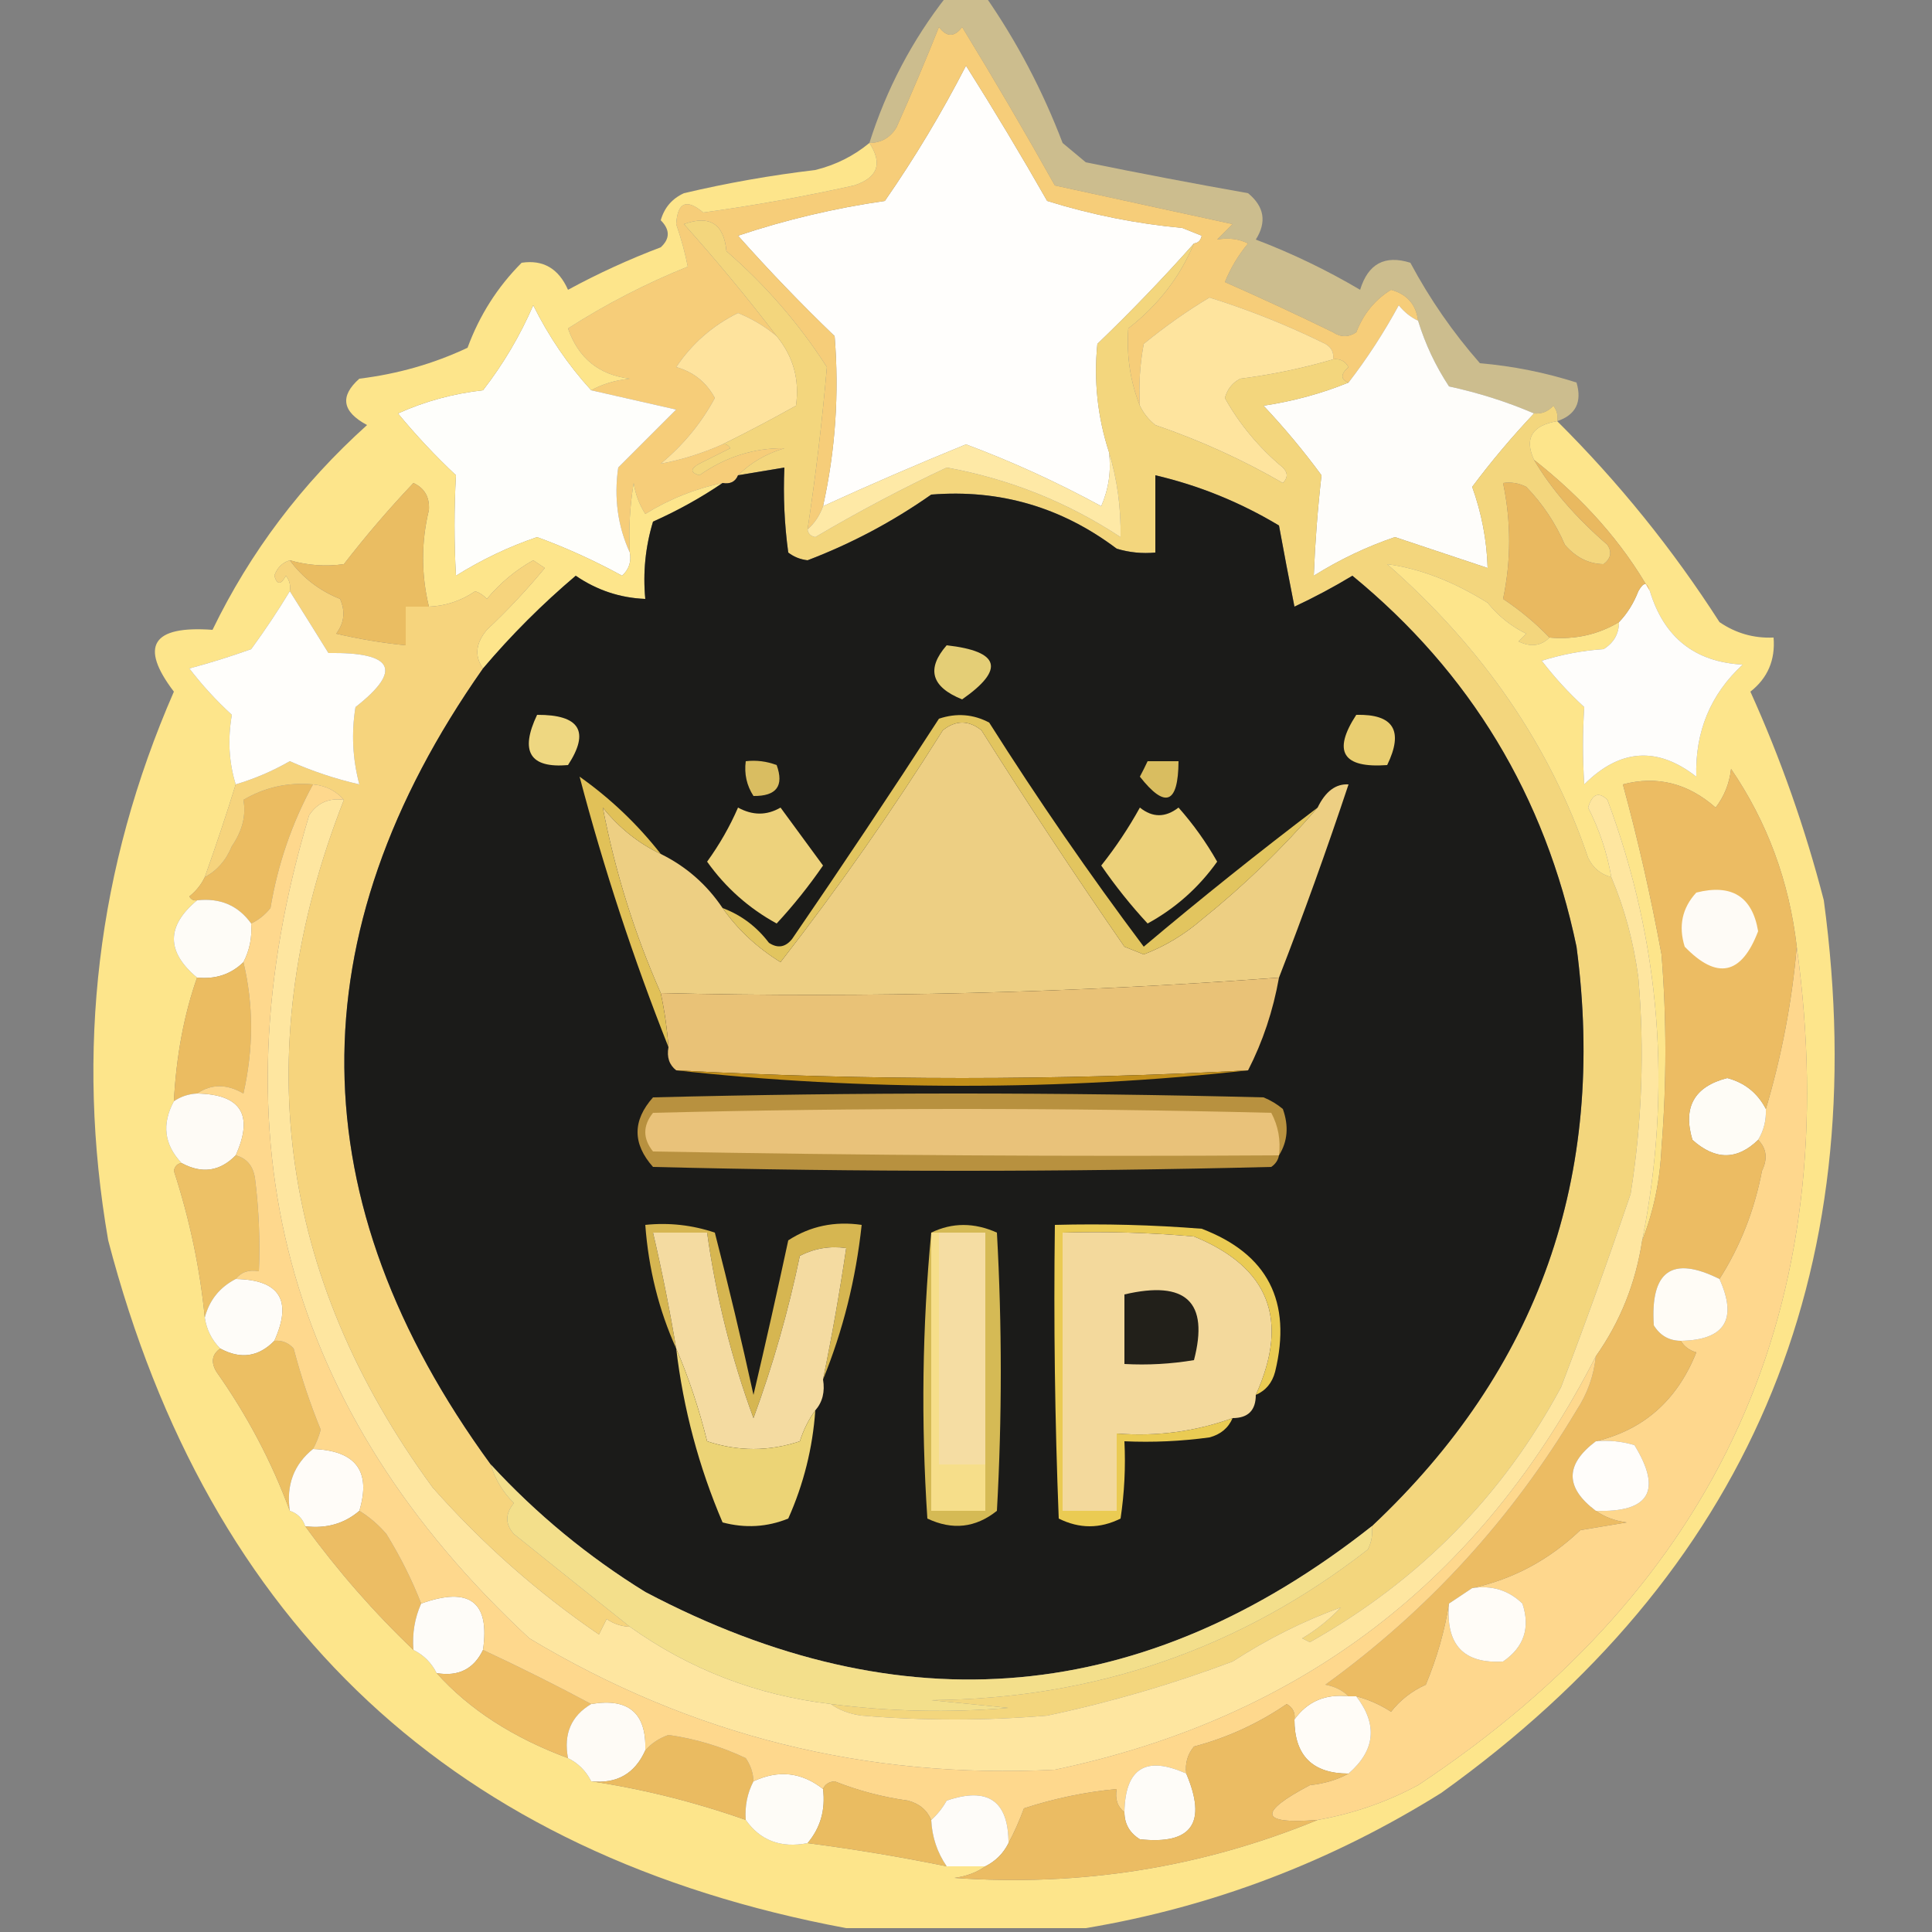
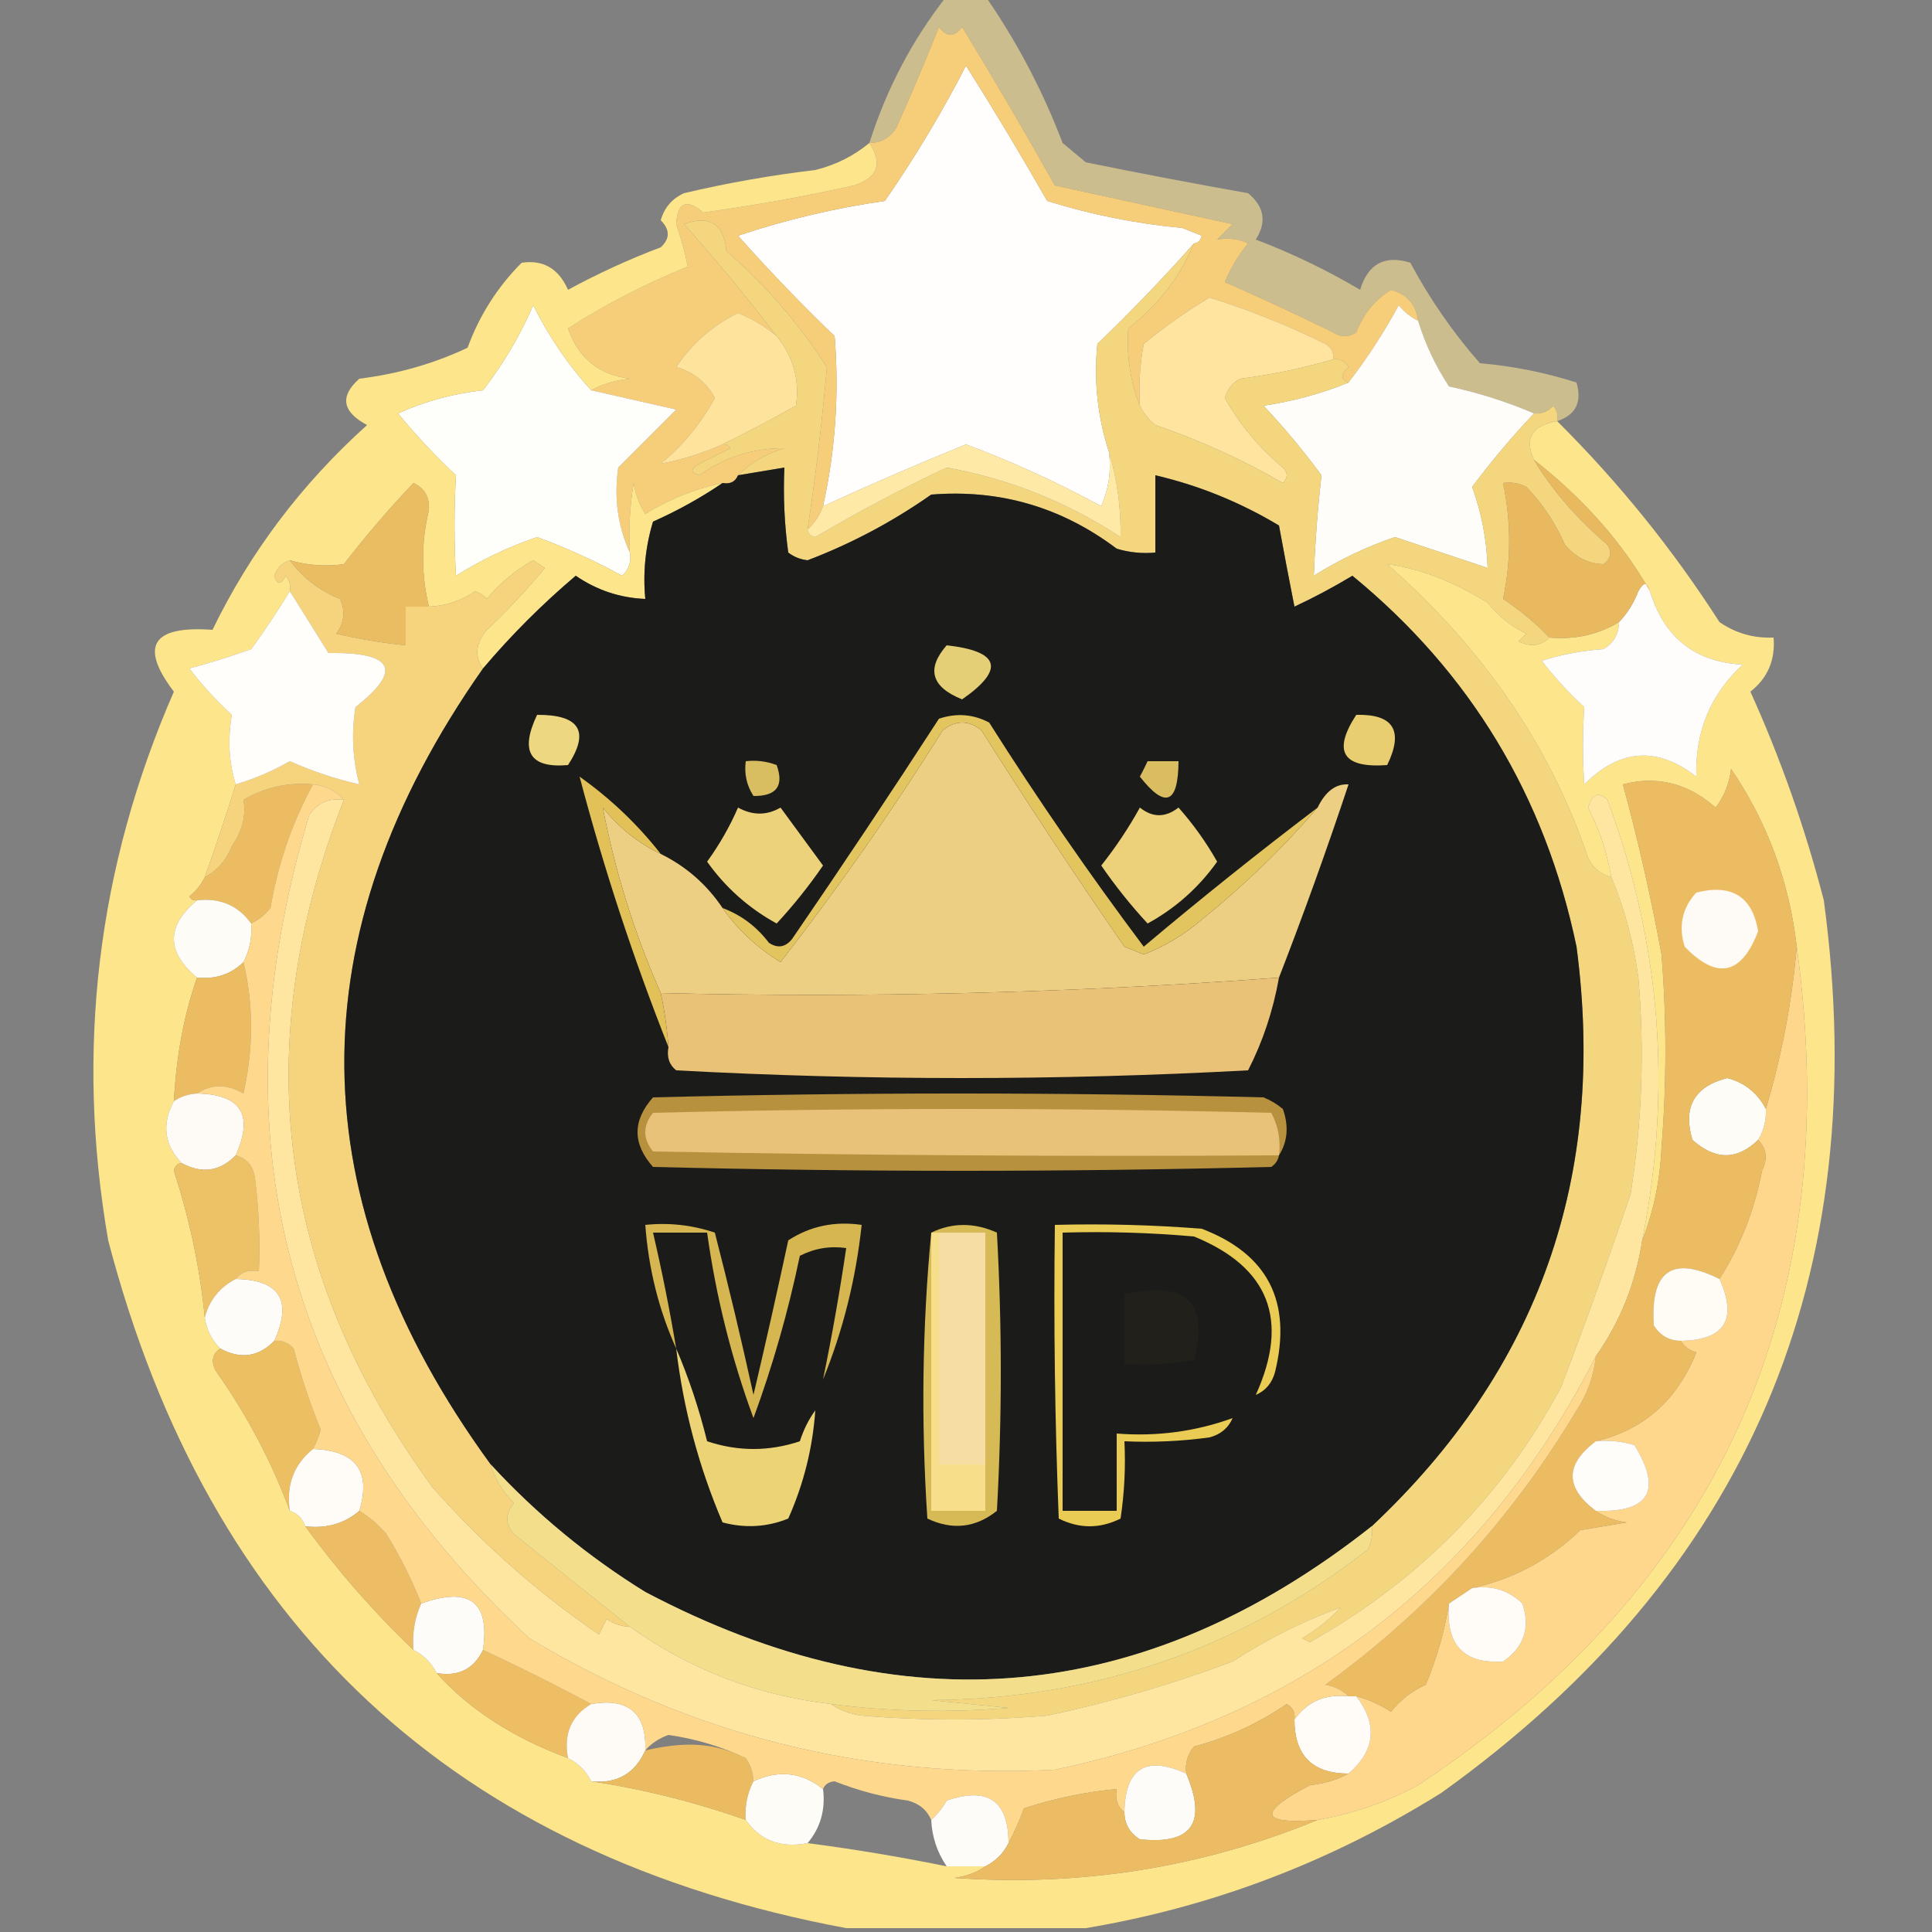
<svg xmlns="http://www.w3.org/2000/svg" width="250px" height="250px" style="shape-rendering:geometricPrecision; text-rendering:geometricPrecision; image-rendering:optimizeQuality; fill-rule:evenodd; clip-rule:evenodd">
  <rect width="100%" height="100%" fill="#808080" stroke="none" />
  <g>
    <path style="opacity:1" fill="#fffefc" d="M 154.5,31.5 C 150.564,35.938 146.398,40.271 142,44.5C 141.52,49.267 142.02,53.934 143.5,58.5C 143.808,60.924 143.474,63.257 142.5,65.5C 136.803,62.399 130.969,59.732 125,57.5C 118.725,60.058 112.558,62.724 106.5,65.5C 108.104,58.248 108.604,50.914 108,43.5C 103.651,39.318 99.485,34.985 95.5,30.5C 101.672,28.434 108.006,26.934 114.5,26C 118.377,20.415 121.877,14.582 125,8.5C 128.613,14.218 132.113,20.051 135.5,26C 141.189,27.775 147.022,28.942 153,29.5C 153.833,29.833 154.667,30.167 155.5,30.5C 155.376,31.107 155.043,31.44 154.5,31.5 Z" />
  </g>
  <g>
    <path style="opacity:0.608" fill="#fde597" d="M 122.5,-0.5 C 124.167,-0.5 125.833,-0.5 127.5,-0.5C 131.579,5.374 134.912,11.707 137.5,18.5C 138.5,19.333 139.5,20.167 140.5,21C 147.484,22.426 154.484,23.759 161.5,25C 163.602,26.733 163.935,28.733 162.5,31C 167.19,32.785 171.69,34.952 176,37.5C 177.029,34.125 179.196,32.958 182.5,34C 185.011,38.695 188.011,43.028 191.5,47C 195.796,47.374 199.963,48.207 204,49.5C 204.741,52.019 203.908,53.685 201.5,54.5C 201.631,53.761 201.464,53.094 201,52.5C 200.329,53.252 199.496,53.586 198.5,53.5C 195.055,52.013 191.388,50.846 187.5,50C 185.754,47.341 184.42,44.508 183.5,41.5C 183.24,39.405 182.074,38.072 180,37.5C 177.929,38.775 176.429,40.609 175.5,43C 174.5,43.667 173.5,43.667 172.5,43C 167.866,40.734 163.199,38.568 158.5,36.5C 159.248,34.667 160.248,33.001 161.5,31.5C 160.284,30.904 158.951,30.737 157.5,31C 158.167,30.333 158.833,29.667 159.5,29C 151.813,27.324 144.147,25.657 136.5,24C 132.626,17.084 128.626,10.251 124.5,3.5C 123.5,4.833 122.5,4.833 121.5,3.5C 119.776,7.828 117.942,12.162 116,16.5C 115.184,17.823 114.017,18.489 112.5,18.5C 114.708,11.518 118.041,5.184 122.5,-0.5 Z" />
  </g>
  <g>
    <path style="opacity:1" fill="#f6cd79" d="M 183.5,41.5 C 182.542,41.047 181.708,40.38 181,39.5C 179.058,43.069 176.892,46.402 174.5,49.5C 173.45,49.095 173.45,48.429 174.5,47.5C 174.043,46.703 173.376,46.369 172.5,46.5C 172.631,45.624 172.298,44.957 171.5,44.5C 166.654,42.107 161.654,40.107 156.5,38.5C 153.553,40.271 150.719,42.271 148,44.5C 147.503,47.146 147.336,49.813 147.5,52.5C 146.257,49.367 145.757,46.033 146,42.5C 149.877,39.479 152.711,35.812 154.5,31.5C 155.043,31.44 155.376,31.107 155.5,30.5C 154.667,30.167 153.833,29.833 153,29.5C 147.022,28.942 141.189,27.775 135.5,26C 132.113,20.051 128.613,14.218 125,8.5C 121.877,14.582 118.377,20.415 114.5,26C 108.006,26.934 101.672,28.434 95.5,30.5C 99.485,34.985 103.651,39.318 108,43.5C 108.604,50.914 108.104,58.248 106.5,65.5C 106.068,66.71 105.401,67.71 104.5,68.5C 105.56,61.484 106.393,54.484 107,47.5C 103.414,41.909 99.08,36.909 94,32.5C 93.671,28.96 91.838,27.794 88.5,29C 92.735,33.726 96.735,38.559 100.5,43.5C 99.027,42.26 97.36,41.26 95.5,40.5C 92.216,42.117 89.549,44.45 87.5,47.5C 89.737,48.132 91.403,49.465 92.5,51.5C 90.733,54.77 88.4,57.603 85.5,60C 88.18,59.509 90.847,58.676 93.5,57.5C 93.938,57.435 94.272,57.601 94.5,58C 93.167,58.667 91.833,59.333 90.5,60C 89.304,60.654 89.304,61.154 90.5,61.5C 93.877,59.13 97.544,57.963 101.5,58C 99.121,58.716 97.121,59.883 95.5,61.5C 95.158,62.338 94.492,62.672 93.5,62.5C 89.981,63.232 86.648,64.565 83.5,66.5C 82.719,65.271 82.219,63.938 82,62.5C 81.502,65.482 81.335,68.482 81.5,71.5C 79.933,68.083 79.433,64.417 80,60.5C 82.5,58 85,55.5 87.5,53C 83.792,52.162 80.125,51.329 76.5,50.5C 77.952,49.698 79.618,49.198 81.5,49C 77.509,48.513 74.842,46.346 73.5,42.5C 78.392,39.365 83.558,36.698 89,34.5C 88.656,32.742 88.156,30.909 87.5,29C 87.67,26.169 88.837,25.669 91,27.5C 97.543,26.604 104.042,25.437 110.5,24C 113.581,23.009 114.248,21.176 112.5,18.5C 114.017,18.489 115.184,17.823 116,16.5C 117.942,12.162 119.776,7.828 121.5,3.5C 122.5,4.833 123.5,4.833 124.5,3.5C 128.626,10.251 132.626,17.084 136.5,24C 144.147,25.657 151.813,27.324 159.5,29C 158.833,29.667 158.167,30.333 157.5,31C 158.951,30.737 160.284,30.904 161.5,31.5C 160.248,33.001 159.248,34.667 158.5,36.5C 163.199,38.568 167.866,40.734 172.5,43C 173.5,43.667 174.5,43.667 175.5,43C 176.429,40.609 177.929,38.775 180,37.5C 182.074,38.072 183.24,39.405 183.5,41.5 Z" />
  </g>
  <g>
    <path style="opacity:1" fill="#fefdfa" d="M 183.5,41.5 C 184.42,44.508 185.754,47.341 187.5,50C 191.388,50.846 195.055,52.013 198.5,53.5C 195.655,56.512 192.988,59.679 190.5,63C 191.726,66.402 192.393,69.902 192.5,73.5C 188.511,72.174 184.511,70.841 180.5,69.5C 176.854,70.738 173.354,72.405 170,74.5C 170.175,70.143 170.508,65.809 171,61.5C 168.688,58.354 166.188,55.354 163.5,52.5C 167.408,51.904 171.074,50.904 174.5,49.5C 176.892,46.402 179.058,43.069 181,39.5C 181.708,40.38 182.542,41.047 183.5,41.5 Z" />
  </g>
  <g>
    <path style="opacity:1" fill="#fefefb" d="M 76.5,50.5 C 80.125,51.329 83.792,52.162 87.5,53C 85,55.5 82.5,58 80,60.5C 79.433,64.417 79.933,68.083 81.5,71.5C 81.719,72.675 81.386,73.675 80.5,74.5C 76.901,72.531 73.234,70.865 69.5,69.5C 65.855,70.738 62.355,72.405 59,74.5C 58.755,70.147 58.755,65.813 59,61.5C 56.345,59.01 53.845,56.344 51.5,53.5C 54.953,51.935 58.62,50.935 62.5,50.5C 65.131,47.104 67.298,43.438 69,39.5C 71.028,43.58 73.528,47.246 76.5,50.5 Z" />
  </g>
  <g>
    <path style="opacity:1" fill="#fee39d" d="M 100.5,43.5 C 102.652,46.124 103.485,49.124 103,52.5C 99.826,54.271 96.66,55.938 93.5,57.5C 90.847,58.676 88.18,59.509 85.5,60C 88.4,57.603 90.733,54.77 92.5,51.5C 91.403,49.465 89.737,48.132 87.5,47.5C 89.549,44.45 92.216,42.117 95.5,40.5C 97.36,41.26 99.027,42.26 100.5,43.5 Z" />
  </g>
  <g>
    <path style="opacity:1" fill="#fee49e" d="M 172.5,46.5 C 168.606,47.646 164.606,48.479 160.5,49C 159.484,49.519 158.818,50.353 158.5,51.5C 160.403,54.911 162.903,57.911 166,60.5C 166.667,61.167 166.667,61.833 166,62.5C 160.786,59.48 155.286,56.98 149.5,55C 148.619,54.292 147.953,53.458 147.5,52.5C 147.336,49.813 147.503,47.146 148,44.5C 150.719,42.271 153.553,40.271 156.5,38.5C 161.654,40.107 166.654,42.107 171.5,44.5C 172.298,44.957 172.631,45.624 172.5,46.5 Z" />
  </g>
  <g>
    <path style="opacity:1" fill="#f3d67d" d="M 104.5,68.5 C 104.56,69.043 104.893,69.376 105.5,69.5C 111.045,66.228 116.712,63.228 122.5,60.5C 130.605,61.969 138.105,64.969 145,69.5C 145.064,65.674 144.564,62.008 143.5,58.5C 142.02,53.934 141.52,49.267 142,44.5C 146.398,40.271 150.564,35.938 154.5,31.5C 152.711,35.812 149.877,39.479 146,42.5C 145.757,46.033 146.257,49.367 147.5,52.5C 147.953,53.458 148.619,54.292 149.5,55C 155.286,56.98 160.786,59.48 166,62.5C 166.667,61.833 166.667,61.167 166,60.5C 162.903,57.911 160.403,54.911 158.5,51.5C 158.818,50.353 159.484,49.519 160.5,49C 164.606,48.479 168.606,47.646 172.5,46.5C 173.376,46.369 174.043,46.703 174.5,47.5C 173.45,48.429 173.45,49.095 174.5,49.5C 171.074,50.904 167.408,51.904 163.5,52.5C 166.188,55.354 168.688,58.354 171,61.5C 170.508,65.809 170.175,70.143 170,74.5C 173.354,72.405 176.854,70.738 180.5,69.5C 184.511,70.841 188.511,72.174 192.5,73.5C 192.393,69.902 191.726,66.402 190.5,63C 192.988,59.679 195.655,56.512 198.5,53.5C 199.496,53.586 200.329,53.252 201,52.5C 201.464,53.094 201.631,53.761 201.5,54.5C 198.227,55.062 197.227,56.729 198.5,59.5C 200.72,63.278 203.887,66.944 208,70.5C 208.617,71.449 208.451,72.282 207.5,73C 205.583,72.972 203.916,72.139 202.5,70.5C 201.288,67.698 199.621,65.198 197.5,63C 196.552,62.517 195.552,62.35 194.5,62.5C 195.544,67.531 195.544,72.531 194.5,77.5C 196.717,78.974 198.717,80.64 200.5,82.5C 199.399,83.598 198.066,83.765 196.5,83C 196.833,82.667 197.167,82.333 197.5,82C 195.545,81.047 193.878,79.713 192.5,78C 188.075,75.234 183.742,73.568 179.5,73C 191.977,83.955 200.644,96.622 205.5,111C 206.13,112.31 207.13,113.144 208.5,113.5C 210.22,117.557 211.386,121.89 212,126.5C 212.816,135.879 212.483,145.213 211,154.5C 208.152,162.893 205.152,171.227 202,179.5C 194.446,193.556 183.612,204.556 169.5,212.5C 169.167,212.333 168.833,212.167 168.5,212C 170.349,210.907 172.016,209.574 173.5,208C 168.7,209.733 164.034,212.066 159.5,215C 151.682,217.939 143.682,220.273 135.5,222C 127.5,222.667 119.5,222.667 111.5,222C 109.942,221.79 108.609,221.29 107.5,220.5C 115.144,221.48 122.811,221.647 130.5,221C 127.167,220.667 123.833,220.333 120.5,220C 141.7,219.839 160.534,213.339 177,200.5C 177.483,199.552 177.649,198.552 177.5,197.5C 199.098,177.215 207.932,152.215 204,122.5C 199.936,103.025 190.269,87.025 175,74.5C 172.579,75.961 170.079,77.294 167.5,78.5C 166.8,74.959 166.133,71.459 165.5,68C 160.475,64.984 155.142,62.818 149.5,61.5C 149.5,64.833 149.5,68.167 149.5,71.5C 147.801,71.66 146.134,71.493 144.5,71C 137.366,65.621 129.366,63.288 120.5,64C 115.5,67.51 110.166,70.343 104.5,72.5C 103.558,72.392 102.725,72.058 102,71.5C 101.501,67.848 101.335,64.182 101.5,60.5C 99.5,60.833 97.5,61.167 95.5,61.5C 97.121,59.883 99.121,58.716 101.5,58C 97.544,57.963 93.877,59.13 90.5,61.5C 89.304,61.154 89.304,60.654 90.5,60C 91.833,59.333 93.167,58.667 94.5,58C 94.272,57.601 93.938,57.435 93.5,57.5C 96.66,55.938 99.826,54.271 103,52.5C 103.485,49.124 102.652,46.124 100.5,43.5C 96.735,38.559 92.735,33.726 88.5,29C 91.838,27.794 93.671,28.96 94,32.5C 99.08,36.909 103.414,41.909 107,47.5C 106.393,54.484 105.56,61.484 104.5,68.5 Z" />
  </g>
  <g>
    <path style="opacity:0.999" fill="#fde58b" d="M 112.5,18.5 C 114.248,21.176 113.581,23.009 110.5,24C 104.042,25.437 97.543,26.604 91,27.5C 88.837,25.669 87.67,26.169 87.5,29C 88.156,30.909 88.656,32.742 89,34.5C 83.558,36.698 78.392,39.365 73.5,42.5C 74.842,46.346 77.509,48.513 81.5,49C 79.618,49.198 77.952,49.698 76.5,50.5C 73.528,47.246 71.028,43.58 69,39.5C 67.298,43.438 65.131,47.104 62.5,50.5C 58.62,50.935 54.953,51.935 51.5,53.5C 53.845,56.344 56.345,59.01 59,61.5C 58.755,65.813 58.755,70.147 59,74.5C 62.355,72.405 65.855,70.738 69.5,69.5C 73.234,70.865 76.901,72.531 80.5,74.5C 81.386,73.675 81.719,72.675 81.5,71.5C 81.335,68.482 81.502,65.482 82,62.5C 82.219,63.938 82.719,65.271 83.5,66.5C 86.648,64.565 89.981,63.232 93.5,62.5C 90.724,64.392 87.724,66.059 84.5,67.5C 83.513,70.768 83.18,74.102 83.5,77.5C 80.234,77.371 77.234,76.371 74.5,74.5C 70.146,78.188 66.146,82.188 62.5,86.5C 61.379,84.911 61.546,83.244 63,81.5C 65.655,79.01 68.155,76.344 70.5,73.5C 70,73.167 69.5,72.833 69,72.5C 66.719,73.776 64.719,75.443 63,77.5C 62.586,77.043 62.086,76.709 61.5,76.5C 59.677,77.747 57.677,78.414 55.5,78.5C 54.493,74.317 54.493,70.15 55.5,66C 55.612,64.338 54.946,63.171 53.5,62.5C 50.342,65.828 47.342,69.328 44.5,73C 42.153,73.334 39.819,73.167 37.5,72.5C 36.522,72.811 35.855,73.478 35.5,74.5C 35.846,75.696 36.346,75.696 37,74.5C 37.464,75.094 37.631,75.761 37.5,76.5C 35.981,79.02 34.314,81.52 32.5,84C 29.879,84.939 27.212,85.772 24.5,86.5C 26.149,88.65 27.982,90.65 30,92.5C 29.453,95.646 29.619,98.646 30.5,101.5C 29.349,105.233 28.016,109.233 26.5,113.5C 26.047,114.458 25.381,115.292 24.5,116C 24.728,116.399 25.062,116.565 25.5,116.5C 21.5,119.833 21.5,123.167 25.5,126.5C 23.815,131.279 22.815,136.613 22.5,142.5C 20.91,145.455 21.243,148.122 23.5,150.5C 22.957,150.56 22.624,150.893 22.5,151.5C 24.551,157.816 25.884,164.149 26.5,170.5C 26.733,172.062 27.399,173.395 28.5,174.5C 27.427,175.251 27.26,176.251 28,177.5C 31.995,183.161 35.162,189.161 37.5,195.5C 38.5,195.833 39.167,196.5 39.5,197.5C 43.715,203.289 48.382,208.622 53.5,213.5C 54.833,214.167 55.833,215.167 56.5,216.5C 60.698,221.185 66.365,224.852 73.5,227.5C 74.833,228.167 75.833,229.167 76.5,230.5C 83.237,231.513 89.903,233.18 96.5,235.5C 98.391,238.172 101.058,239.172 104.5,238.5C 110.54,239.285 116.54,240.285 122.5,241.5C 124.167,241.5 125.833,241.5 127.5,241.5C 126.391,242.29 125.058,242.79 123.5,243C 139.866,244.156 155.532,241.656 170.5,235.5C 175.094,234.691 179.427,233.191 183.5,231C 222.514,205.135 238.847,168.968 232.5,122.5C 231.513,114.027 228.68,106.36 224,99.5C 223.784,101.384 223.117,103.051 222,104.5C 218.405,101.341 214.405,100.341 210,101.5C 211.955,108.663 213.622,115.997 215,123.5C 215.667,131.833 215.667,140.167 215,148.5C 214.811,152.767 213.977,156.767 212.5,160.5C 216.391,141.001 214.891,122.001 208,103.5C 206.869,102.396 206.035,102.729 205.5,104.5C 206.963,107.357 207.963,110.357 208.5,113.5C 207.13,113.144 206.13,112.31 205.5,111C 200.644,96.622 191.977,83.955 179.5,73C 183.742,73.568 188.075,75.234 192.5,78C 193.878,79.713 195.545,81.047 197.5,82C 197.167,82.333 196.833,82.667 196.5,83C 198.066,83.765 199.399,83.598 200.5,82.5C 203.785,82.79 206.785,82.123 209.5,80.5C 209.489,82.017 208.823,83.184 207.5,84C 204.774,84.182 202.107,84.682 199.5,85.5C 201.149,87.65 202.982,89.65 205,91.5C 204.785,94.811 204.785,98.144 205,101.5C 209.62,96.889 214.454,96.555 219.5,100.5C 219.331,94.689 221.331,89.855 225.5,86C 219.324,85.665 215.324,82.498 213.5,76.5C 209.964,70.249 204.964,64.583 198.5,59.5C 197.227,56.729 198.227,55.062 201.5,54.5C 209.451,62.404 216.451,71.071 222.5,80.5C 224.608,81.944 226.941,82.61 229.5,82.5C 229.738,85.408 228.738,87.742 226.5,89.5C 230.424,98.177 233.591,107.177 236,116.5C 242.567,165.156 226.067,203.656 186.5,232C 172.225,240.92 156.892,246.754 140.5,249.5C 130.167,249.5 119.833,249.5 109.5,249.5C 58.867,240.034 27.033,210.367 14,160.5C 9.746,135.9 12.58,112.233 22.5,89.5C 18.013,83.6 19.68,80.933 27.5,81.5C 32.381,71.434 39.048,62.601 47.5,55C 44.27,53.276 43.936,51.276 46.5,49C 51.452,48.398 56.118,47.065 60.5,45C 62.047,40.796 64.38,37.129 67.5,34C 70.284,33.583 72.284,34.749 73.5,37.5C 77.381,35.393 81.381,33.559 85.5,32C 86.711,30.887 86.711,29.72 85.5,28.5C 85.968,26.866 86.968,25.7 88.5,25C 94.107,23.677 99.774,22.677 105.5,22C 108.139,21.347 110.473,20.18 112.5,18.5 Z" />
  </g>
  <g>
    <path style="opacity:1" fill="#ebbc61" d="M 40.5,101.5 C 37.779,106.495 35.946,111.829 35,117.5C 34.292,118.381 33.458,119.047 32.5,119.5C 30.824,117.166 28.491,116.166 25.5,116.5C 25.062,116.565 24.728,116.399 24.5,116C 25.381,115.292 26.047,114.458 26.5,113.5C 28.093,112.652 29.26,111.319 30,109.5C 31.368,107.506 31.868,105.506 31.5,103.5C 34.276,101.87 37.276,101.203 40.5,101.5 Z" />
  </g>
  <g>
    <path style="opacity:1" fill="#fee6a0" d="M 212.5,160.5 C 211.662,166.022 209.662,171.022 206.5,175.5C 191.698,204.466 168.364,222.299 136.5,229C 112.093,230.232 89.426,224.565 68.5,212C 36.964,182.706 27.463,147.206 40,105.5C 41.049,103.893 42.549,103.227 44.5,103.5C 32.03,135.333 35.863,165 56,192.5C 62.424,199.763 69.591,206.096 77.5,211.5C 77.833,210.833 78.167,210.167 78.5,209.5C 79.417,210.127 80.417,210.461 81.5,210.5C 89.232,216.024 97.899,219.357 107.5,220.5C 108.609,221.29 109.942,221.79 111.5,222C 119.5,222.667 127.5,222.667 135.5,222C 143.682,220.273 151.682,217.939 159.5,215C 164.034,212.066 168.7,209.733 173.5,208C 172.016,209.574 170.349,210.907 168.5,212C 168.833,212.167 169.167,212.333 169.5,212.5C 183.612,204.556 194.446,193.556 202,179.5C 205.152,171.227 208.152,162.893 211,154.5C 212.483,145.213 212.816,135.879 212,126.5C 211.386,121.89 210.22,117.557 208.5,113.5C 207.963,110.357 206.963,107.357 205.5,104.5C 206.035,102.729 206.869,102.396 208,103.5C 214.891,122.001 216.391,141.001 212.5,160.5 Z" />
  </g>
  <g>
    <path style="opacity:1" fill="#f6d47d" d="M 37.5,72.5 C 39.149,74.752 41.315,76.419 44,77.5C 44.72,79.112 44.554,80.612 43.5,82C 46.478,82.696 49.478,83.196 52.5,83.5C 52.5,81.833 52.5,80.167 52.5,78.5C 53.5,78.5 54.5,78.5 55.5,78.5C 57.677,78.414 59.677,77.747 61.5,76.5C 62.086,76.709 62.586,77.043 63,77.5C 64.719,75.443 66.719,73.776 69,72.5C 69.5,72.833 70,73.167 70.5,73.5C 68.155,76.344 65.655,79.01 63,81.5C 61.546,83.244 61.379,84.911 62.5,86.5C 38.245,121.026 38.579,155.359 63.5,189.5C 64.048,191.394 65.048,193.06 66.5,194.5C 65.355,195.891 65.355,197.224 66.5,198.5C 71.543,202.554 76.543,206.554 81.5,210.5C 80.417,210.461 79.417,210.127 78.5,209.5C 78.167,210.167 77.833,210.833 77.5,211.5C 69.591,206.096 62.424,199.763 56,192.5C 35.863,165 32.03,135.333 44.5,103.5C 43.486,102.326 42.153,101.66 40.5,101.5C 37.276,101.203 34.276,101.87 31.5,103.5C 31.868,105.506 31.368,107.506 30,109.5C 29.26,111.319 28.093,112.652 26.5,113.5C 28.016,109.233 29.349,105.233 30.5,101.5C 32.963,100.767 35.297,99.767 37.5,98.5C 40.422,99.798 43.422,100.798 46.5,101.5C 45.624,98.201 45.457,94.868 46,91.5C 52.115,86.707 50.948,84.374 42.5,84.5C 40.808,81.769 39.142,79.103 37.5,76.5C 37.631,75.761 37.464,75.094 37,74.5C 36.346,75.696 35.846,75.696 35.5,74.5C 35.855,73.478 36.522,72.811 37.5,72.5 Z" />
  </g>
  <g>
    <path style="opacity:1" fill="#fffefb" d="M 37.5,76.5 C 39.142,79.103 40.808,81.769 42.5,84.5C 50.948,84.374 52.115,86.707 46,91.5C 45.457,94.868 45.624,98.201 46.5,101.5C 43.422,100.798 40.422,99.798 37.5,98.5C 35.297,99.767 32.963,100.767 30.5,101.5C 29.619,98.646 29.453,95.646 30,92.5C 27.982,90.65 26.149,88.65 24.5,86.5C 27.212,85.772 29.879,84.939 32.5,84C 34.314,81.52 35.981,79.02 37.5,76.5 Z" />
  </g>
  <g>
    <path style="opacity:1" fill="#fefdfb" d="M 213.5,76.5 C 215.324,82.498 219.324,85.665 225.5,86C 221.331,89.855 219.331,94.689 219.5,100.5C 214.454,96.555 209.62,96.889 205,101.5C 204.785,98.144 204.785,94.811 205,91.5C 202.982,89.65 201.149,87.65 199.5,85.5C 202.107,84.682 204.774,84.182 207.5,84C 208.823,83.184 209.489,82.017 209.5,80.5C 210.558,79.4 211.392,78.066 212,76.5C 212.69,75.262 213.19,75.262 213.5,76.5 Z" />
  </g>
  <g>
    <path style="opacity:1" fill="#eabd62" d="M 55.5,78.5 C 54.5,78.5 53.5,78.5 52.5,78.5C 52.5,80.167 52.5,81.833 52.5,83.5C 49.478,83.196 46.478,82.696 43.5,82C 44.554,80.612 44.72,79.112 44,77.5C 41.315,76.419 39.149,74.752 37.5,72.5C 39.819,73.167 42.153,73.334 44.5,73C 47.342,69.328 50.342,65.828 53.5,62.5C 54.946,63.171 55.612,64.338 55.5,66C 54.493,70.15 54.493,74.317 55.5,78.5 Z" />
  </g>
  <g>
    <path style="opacity:1" fill="#e9b960" d="M 198.5,59.5 C 204.964,64.583 209.964,70.249 213.5,76.5C 213.19,75.262 212.69,75.262 212,76.5C 211.392,78.066 210.558,79.4 209.5,80.5C 206.785,82.123 203.785,82.79 200.5,82.5C 198.717,80.64 196.717,78.974 194.5,77.5C 195.544,72.531 195.544,67.531 194.5,62.5C 195.552,62.35 196.552,62.517 197.5,63C 199.621,65.198 201.288,67.698 202.5,70.5C 203.916,72.139 205.583,72.972 207.5,73C 208.451,72.282 208.617,71.449 208,70.5C 203.887,66.944 200.72,63.278 198.5,59.5 Z" />
  </g>
  <g>
    <path style="opacity:1" fill="#1b1b19" d="M 177.5,197.5 C 148.089,220.715 116.755,223.548 83.5,206C 76.086,201.421 69.419,195.921 63.5,189.5C 38.579,155.359 38.245,121.026 62.5,86.5C 66.146,82.188 70.146,78.188 74.5,74.5C 77.234,76.371 80.234,77.371 83.5,77.5C 83.18,74.102 83.513,70.768 84.5,67.5C 87.724,66.059 90.724,64.392 93.5,62.5C 94.492,62.672 95.158,62.338 95.5,61.5C 97.5,61.167 99.5,60.833 101.5,60.5C 101.335,64.182 101.501,67.848 102,71.5C 102.725,72.058 103.558,72.392 104.5,72.5C 110.166,70.343 115.5,67.51 120.5,64C 129.366,63.288 137.366,65.621 144.5,71C 146.134,71.493 147.801,71.66 149.5,71.5C 149.5,68.167 149.5,64.833 149.5,61.5C 155.142,62.818 160.475,64.984 165.5,68C 166.133,71.459 166.8,74.959 167.5,78.5C 170.079,77.294 172.579,75.961 175,74.5C 190.269,87.025 199.936,103.025 204,122.5C 207.932,152.215 199.098,177.215 177.5,197.5 Z" />
  </g>
  <g>
    <path style="opacity:1" fill="#e1c158" d="M 85.5,110.5 C 82.606,109.118 80.106,107.118 78,104.5C 79.6,112.8 82.1,120.8 85.5,128.5C 85.993,130.806 86.326,133.139 86.5,135.5C 81.966,124.066 78.133,112.4 75,100.5C 79.001,103.335 82.501,106.668 85.5,110.5 Z" />
  </g>
  <g>
    <path style="opacity:1" fill="#d9bd60" d="M 148.5,98.5 C 149.833,98.5 151.167,98.5 152.5,98.5C 152.465,104.024 150.799,104.691 147.5,100.5C 147.863,99.817 148.196,99.15 148.5,98.5 Z" />
  </g>
  <g>
    <path style="opacity:1" fill="#d9bd61" d="M 96.5,98.5 C 97.873,98.343 99.207,98.51 100.5,99C 101.474,101.702 100.474,103.035 97.5,103C 96.62,101.644 96.287,100.144 96.5,98.5 Z" />
  </g>
  <g>
    <path style="opacity:1" fill="#e9ce71" d="M 175.5,92.5 C 180.328,92.385 181.661,94.552 179.5,99C 173.738,99.418 172.404,97.251 175.5,92.5 Z" />
  </g>
  <g>
    <path style="opacity:1" fill="#eed781" d="M 69.5,92.5 C 75.016,92.473 76.349,94.64 73.5,99C 68.57,99.427 67.237,97.26 69.5,92.5 Z" />
  </g>
  <g>
    <path style="opacity:1" fill="#e2c55f" d="M 170.5,104.5 C 165.959,109.778 160.959,114.611 155.5,119C 153.223,120.959 150.723,122.459 148,123.5C 147.167,123.167 146.333,122.833 145.5,122.5C 139.137,113.302 132.97,103.969 127,94.5C 125.333,93.167 123.667,93.167 122,94.5C 115.48,104.887 108.48,114.887 101,124.5C 97.954,122.617 95.454,120.284 93.5,117.5C 95.905,118.398 97.905,119.898 99.5,122C 100.635,122.749 101.635,122.583 102.5,121.5C 108.957,112.086 115.291,102.586 121.5,93C 123.769,92.242 125.936,92.409 128,93.5C 134.303,103.46 140.969,113.127 148,122.5C 155.382,116.277 162.882,110.277 170.5,104.5 Z" />
  </g>
  <g>
    <path style="opacity:1" fill="#e4ce76" d="M 122.5,83.5 C 129.399,84.277 130.066,86.61 124.5,90.5C 120.502,88.888 119.836,86.555 122.5,83.5 Z" />
  </g>
  <g>
    <path style="opacity:1" fill="#fee9a6" d="M 143.5,58.5 C 144.564,62.008 145.064,65.674 145,69.5C 138.105,64.969 130.605,61.969 122.5,60.5C 116.712,63.228 111.045,66.228 105.5,69.5C 104.893,69.376 104.56,69.043 104.5,68.5C 105.401,67.71 106.068,66.71 106.5,65.5C 112.558,62.724 118.725,60.058 125,57.5C 130.969,59.732 136.803,62.399 142.5,65.5C 143.474,63.257 143.808,60.924 143.5,58.5 Z" />
  </g>
  <g>
    <path style="opacity:1" fill="#fefcf7" d="M 25.5,116.5 C 28.491,116.166 30.824,117.166 32.5,119.5C 32.634,121.292 32.301,122.958 31.5,124.5C 29.898,126.074 27.898,126.741 25.5,126.5C 21.5,123.167 21.5,119.833 25.5,116.5 Z" />
  </g>
  <g>
    <path style="opacity:1" fill="#edcf83" d="M 170.5,104.5 C 171.517,102.401 172.85,101.401 174.5,101.5C 171.667,110.008 168.667,118.341 165.5,126.5C 139.06,128.477 112.393,129.144 85.5,128.5C 82.1,120.8 79.6,112.8 78,104.5C 80.106,107.118 82.606,109.118 85.5,110.5C 88.784,112.117 91.451,114.45 93.5,117.5C 95.454,120.284 97.954,122.617 101,124.5C 108.48,114.887 115.48,104.887 122,94.5C 123.667,93.167 125.333,93.167 127,94.5C 132.97,103.969 139.137,113.302 145.5,122.5C 146.333,122.833 147.167,123.167 148,123.5C 150.723,122.459 153.223,120.959 155.5,119C 160.959,114.611 165.959,109.778 170.5,104.5 Z" />
  </g>
  <g>
    <path style="opacity:1" fill="#ecd17a" d="M 147.5,104.5 C 149.135,105.815 150.801,105.815 152.5,104.5C 154.412,106.657 156.079,108.991 157.5,111.5C 155.105,114.861 152.105,117.528 148.5,119.5C 146.34,117.169 144.34,114.669 142.5,112C 144.389,109.618 146.055,107.118 147.5,104.5 Z" />
  </g>
  <g>
    <path style="opacity:1" fill="#edd27c" d="M 95.5,104.5 C 97.391,105.536 99.225,105.536 101,104.5C 102.833,107 104.667,109.5 106.5,112C 104.66,114.669 102.66,117.169 100.5,119.5C 96.895,117.528 93.895,114.861 91.5,111.5C 93.11,109.275 94.443,106.941 95.5,104.5 Z" />
  </g>
  <g>
    <path style="opacity:1" fill="#ebbc61" d="M 31.5,124.5 C 32.816,130.013 32.816,135.68 31.5,141.5C 29.357,140.246 27.357,140.246 25.5,141.5C 24.391,141.557 23.391,141.89 22.5,142.5C 22.815,136.613 23.815,131.279 25.5,126.5C 27.898,126.741 29.898,126.074 31.5,124.5 Z" />
  </g>
  <g>
    <path style="opacity:1" fill="#e9c277" d="M 165.5,126.5 C 164.739,130.784 163.405,134.784 161.5,138.5C 136.833,139.833 112.167,139.833 87.5,138.5C 86.596,137.791 86.263,136.791 86.5,135.5C 86.326,133.139 85.993,130.806 85.5,128.5C 112.393,129.144 139.06,128.477 165.5,126.5 Z" />
  </g>
  <g>
    <path style="opacity:1" fill="#fed78d" d="M 232.5,122.5 C 238.847,168.968 222.514,205.135 183.5,231C 179.427,233.191 175.094,234.691 170.5,235.5C 163.03,236.09 162.697,234.59 169.5,231C 171.382,230.802 173.048,230.302 174.5,229.5C 177.968,226.492 178.301,223.158 175.5,219.5C 177.094,219.92 178.594,220.586 180,221.5C 181.194,219.976 182.694,218.81 184.5,218C 185.941,214.534 186.941,211.034 187.5,207.5C 187.045,212.817 189.378,215.317 194.5,215C 197.207,213.136 198.041,210.636 197,207.5C 195.211,205.771 193.044,205.104 190.5,205.5C 195.793,204.351 200.46,201.851 204.5,198C 206.5,197.667 208.5,197.333 210.5,197C 208.942,196.79 207.609,196.29 206.5,195.5C 213.444,195.728 215.11,192.894 211.5,187C 209.866,186.506 208.199,186.34 206.5,186.5C 212.695,185.027 217.028,181.193 219.5,175C 218.584,174.722 217.918,174.222 217.5,173.5C 223.194,173.402 224.86,170.735 222.5,165.5C 225.191,161.278 227.024,156.612 228,151.5C 228.765,149.934 228.598,148.601 227.5,147.5C 228.234,146.292 228.567,144.959 228.5,143.5C 230.548,136.632 231.882,129.632 232.5,122.5 Z" />
  </g>
  <g>
-     <path style="opacity:1" fill="#c18e1a" d="M 87.5,138.5 C 112.167,139.833 136.833,139.833 161.5,138.5C 149.519,139.832 137.185,140.499 124.5,140.5C 111.815,140.499 99.481,139.832 87.5,138.5 Z" />
-   </g>
+     </g>
  <g>
    <path style="opacity:1" fill="#fefcf6" d="M 228.5,143.5 C 228.567,144.959 228.234,146.292 227.5,147.5C 224.783,150.145 221.95,150.145 219,147.5C 217.733,143.269 219.233,140.602 223.5,139.5C 225.761,140.095 227.428,141.429 228.5,143.5 Z" />
  </g>
  <g>
    <path style="opacity:1" fill="#fefbf6" d="M 25.5,141.5 C 31.194,141.598 32.86,144.265 30.5,149.5C 28.458,151.591 26.125,151.924 23.5,150.5C 21.243,148.122 20.91,145.455 22.5,142.5C 23.391,141.89 24.391,141.557 25.5,141.5 Z" />
  </g>
  <g>
    <path style="opacity:1" fill="#b8913f" d="M 165.5,149.5 C 165.389,150.117 165.056,150.617 164.5,151C 137.833,151.667 111.167,151.667 84.5,151C 81.833,148 81.833,145 84.5,142C 110.833,141.333 137.167,141.333 163.5,142C 164.416,142.374 165.25,142.874 166,143.5C 166.789,145.712 166.622,147.712 165.5,149.5 Z" />
  </g>
  <g>
    <path style="opacity:1" fill="#e9c27a" d="M 165.5,149.5 C 138.498,149.667 111.498,149.5 84.5,149C 83.167,147.333 83.167,145.667 84.5,144C 111.167,143.333 137.833,143.333 164.5,144C 165.406,145.699 165.739,147.533 165.5,149.5 Z" />
  </g>
  <g>
    <path style="opacity:1" fill="#ecbc63" d="M 232.5,122.5 C 231.882,129.632 230.548,136.632 228.5,143.5C 227.428,141.429 225.761,140.095 223.5,139.5C 219.233,140.602 217.733,143.269 219,147.5C 221.95,150.145 224.783,150.145 227.5,147.5C 228.598,148.601 228.765,149.934 228,151.5C 227.024,156.612 225.191,161.278 222.5,165.5C 216.369,162.441 213.536,164.441 214,171.5C 214.816,172.823 215.983,173.489 217.5,173.5C 217.918,174.222 218.584,174.722 219.5,175C 217.028,181.193 212.695,185.027 206.5,186.5C 202.5,189.5 202.5,192.5 206.5,195.5C 207.609,196.29 208.942,196.79 210.5,197C 208.5,197.333 206.5,197.667 204.5,198C 200.46,201.851 195.793,204.351 190.5,205.5C 189.5,206.167 188.5,206.833 187.5,207.5C 186.941,211.034 185.941,214.534 184.5,218C 182.694,218.81 181.194,219.976 180,221.5C 178.594,220.586 177.094,219.92 175.5,219.5C 175.167,219.5 174.833,219.5 174.5,219.5C 173.737,218.732 172.737,218.232 171.5,218C 184.744,208.421 195.577,196.587 204,182.5C 205.411,180.35 206.245,178.016 206.5,175.5C 209.662,171.022 211.662,166.022 212.5,160.5C 213.977,156.767 214.811,152.767 215,148.5C 215.667,140.167 215.667,131.833 215,123.5C 213.622,115.997 211.955,108.663 210,101.5C 214.405,100.341 218.405,101.341 222,104.5C 223.117,103.051 223.784,101.384 224,99.5C 228.68,106.36 231.513,114.027 232.5,122.5 Z" />
  </g>
  <g>
    <path style="opacity:1" fill="#fefbf6" d="M 219.5,115.5 C 224.083,114.343 226.75,116.01 227.5,120.5C 225.349,126.163 222.182,126.83 218,122.5C 217.167,119.829 217.667,117.496 219.5,115.5 Z" />
  </g>
  <g>
    <path style="opacity:1" fill="#edc166" d="M 30.5,149.5 C 31.931,149.881 32.764,150.881 33,152.5C 33.499,156.486 33.666,160.486 33.5,164.5C 32.209,164.263 31.209,164.596 30.5,165.5C 28.413,166.585 27.08,168.251 26.5,170.5C 25.884,164.149 24.551,157.816 22.5,151.5C 22.624,150.893 22.957,150.56 23.5,150.5C 26.125,151.924 28.458,151.591 30.5,149.5 Z" />
  </g>
  <g>
    <path style="opacity:1" fill="#d6b651" d="M 106.5,178.5 C 107.66,172.861 108.66,167.195 109.5,161.5C 107.396,161.201 105.396,161.534 103.5,162.5C 101.998,169.702 99.998,176.702 97.5,183.5C 94.652,175.771 92.652,167.771 91.5,159.5C 89.167,159.5 86.833,159.5 84.5,159.5C 85.659,164.468 86.659,169.468 87.5,174.5C 85.255,169.519 83.921,164.186 83.5,158.5C 86.572,158.183 89.572,158.516 92.5,159.5C 94.293,166.466 95.96,173.466 97.5,180.5C 99.063,173.854 100.563,167.187 102,160.5C 104.826,158.66 107.993,157.994 111.5,158.5C 110.745,165.519 109.079,172.186 106.5,178.5 Z" />
  </g>
  <g>
    <path style="opacity:1" fill="#fffcf6" d="M 222.5,165.5 C 224.86,170.735 223.194,173.402 217.5,173.5C 215.983,173.489 214.816,172.823 214,171.5C 213.536,164.441 216.369,162.441 222.5,165.5 Z" />
  </g>
  <g>
    <path style="opacity:1" fill="#fefcf8" d="M 30.5,165.5 C 36.194,165.598 37.86,168.265 35.5,173.5C 33.458,175.591 31.125,175.924 28.5,174.5C 27.399,173.395 26.733,172.062 26.5,170.5C 27.08,168.251 28.413,166.585 30.5,165.5 Z" />
  </g>
  <g>
-     <path style="opacity:1" fill="#f4dba1" d="M 106.5,178.5 C 106.768,180.099 106.434,181.432 105.5,182.5C 104.661,183.641 103.994,184.974 103.5,186.5C 99.5,187.833 95.5,187.833 91.5,186.5C 90.456,182.29 89.123,178.29 87.5,174.5C 86.659,169.468 85.659,164.468 84.5,159.5C 86.833,159.5 89.167,159.5 91.5,159.5C 92.652,167.771 94.652,175.771 97.5,183.5C 99.998,176.702 101.998,169.702 103.5,162.5C 105.396,161.534 107.396,161.201 109.5,161.5C 108.66,167.195 107.66,172.861 106.5,178.5 Z" />
-   </g>
+     </g>
  <g>
    <path style="opacity:1" fill="#d5ba55" d="M 120.5,159.5 C 123.23,158.183 126.063,158.183 129,159.5C 129.667,171.5 129.667,183.5 129,195.5C 126.24,197.703 123.24,198.036 120,196.5C 119.173,183.993 119.34,171.66 120.5,159.5 Z" />
  </g>
  <g>
    <path style="opacity:1" fill="#eacb53" d="M 162.5,180.5 C 166.895,170.804 164.229,163.97 154.5,160C 148.843,159.501 143.176,159.334 137.5,159.5C 137.5,171.5 137.5,183.5 137.5,195.5C 139.833,195.5 142.167,195.5 144.5,195.5C 144.5,192.167 144.5,188.833 144.5,185.5C 149.692,185.909 154.692,185.242 159.5,183.5C 158.942,184.79 157.942,185.623 156.5,186C 152.848,186.499 149.182,186.665 145.5,186.5C 145.665,189.85 145.498,193.183 145,196.5C 142.333,197.833 139.667,197.833 137,196.5C 136.5,183.838 136.333,171.171 136.5,158.5C 142.842,158.334 149.175,158.5 155.5,159C 164.044,162.252 167.211,168.419 165,177.5C 164.623,178.942 163.79,179.942 162.5,180.5 Z" />
  </g>
  <g>
    <path style="opacity:1" fill="#f5dda3" d="M 121.5,159.5 C 123.5,159.5 125.5,159.5 127.5,159.5C 127.5,169.5 127.5,179.5 127.5,189.5C 125.5,189.5 123.5,189.5 121.5,189.5C 121.5,179.5 121.5,169.5 121.5,159.5 Z" />
  </g>
  <g>
-     <path style="opacity:1" fill="#f3d99c" d="M 162.5,180.5 C 162.5,182.5 161.5,183.5 159.5,183.5C 154.692,185.242 149.692,185.909 144.5,185.5C 144.5,188.833 144.5,192.167 144.5,195.5C 142.167,195.5 139.833,195.5 137.5,195.5C 137.5,183.5 137.5,171.5 137.5,159.5C 143.176,159.334 148.843,159.501 154.5,160C 164.229,163.97 166.895,170.804 162.5,180.5 Z" />
-   </g>
+     </g>
  <g>
    <path style="opacity:1" fill="#22201a" d="M 145.5,167.5 C 153.466,165.635 156.466,168.468 154.5,176C 151.518,176.498 148.518,176.665 145.5,176.5C 145.5,173.5 145.5,170.5 145.5,167.5 Z" />
  </g>
  <g>
    <path style="opacity:1" fill="#ecbf63" d="M 35.5,173.5 C 36.496,173.414 37.329,173.748 38,174.5C 38.937,178.084 40.104,181.584 41.5,185C 41.257,185.902 40.923,186.735 40.5,187.5C 38.018,189.503 37.018,192.169 37.5,195.5C 35.162,189.161 31.995,183.161 28,177.5C 27.26,176.251 27.427,175.251 28.5,174.5C 31.125,175.924 33.458,175.591 35.5,173.5 Z" />
  </g>
  <g>
    <path style="opacity:1" fill="#fffdfa" d="M 206.5,186.5 C 208.199,186.34 209.866,186.506 211.5,187C 215.11,192.894 213.444,195.728 206.5,195.5C 202.5,192.5 202.5,189.5 206.5,186.5 Z" />
  </g>
  <g>
    <path style="opacity:1" fill="#fffcf8" d="M 40.5,187.5 C 46.048,187.697 48.048,190.364 46.5,195.5C 44.562,197.163 42.228,197.829 39.5,197.5C 39.167,196.5 38.5,195.833 37.5,195.5C 37.018,192.169 38.018,189.503 40.5,187.5 Z" />
  </g>
  <g>
    <path style="opacity:1" fill="#ecd476" d="M 87.5,174.5 C 89.123,178.29 90.456,182.29 91.5,186.5C 95.5,187.833 99.5,187.833 103.5,186.5C 103.994,184.974 104.661,183.641 105.5,182.5C 105.159,187.373 103.992,192.04 102,196.5C 99.263,197.61 96.429,197.777 93.5,197C 90.427,189.812 88.427,182.312 87.5,174.5 Z" />
  </g>
  <g>
    <path style="opacity:1" fill="#f6de8a" d="M 120.5,159.5 C 120.833,159.5 121.167,159.5 121.5,159.5C 121.5,169.5 121.5,179.5 121.5,189.5C 123.5,189.5 125.5,189.5 127.5,189.5C 127.5,191.5 127.5,193.5 127.5,195.5C 125.167,195.5 122.833,195.5 120.5,195.5C 120.5,183.5 120.5,171.5 120.5,159.5 Z" />
  </g>
  <g>
    <path style="opacity:1" fill="#ecbd64" d="M 46.5,195.5 C 47.794,196.29 48.961,197.29 50,198.5C 51.808,201.438 53.308,204.438 54.5,207.5C 53.659,209.379 53.325,211.379 53.5,213.5C 48.382,208.622 43.715,203.289 39.5,197.5C 42.228,197.829 44.562,197.163 46.5,195.5 Z" />
  </g>
  <g>
    <path style="opacity:1" fill="#fffcf7" d="M 190.5,205.5 C 193.044,205.104 195.211,205.771 197,207.5C 198.041,210.636 197.207,213.136 194.5,215C 189.378,215.317 187.045,212.817 187.5,207.5C 188.5,206.833 189.5,206.167 190.5,205.5 Z" />
  </g>
  <g>
    <path style="opacity:1" fill="#fefcf8" d="M 62.5,213.5 C 61.313,215.975 59.313,216.975 56.5,216.5C 55.833,215.167 54.833,214.167 53.5,213.5C 53.325,211.379 53.659,209.379 54.5,207.5C 60.748,205.261 63.415,207.261 62.5,213.5 Z" />
  </g>
  <g>
    <path style="opacity:1" fill="#eebe65" d="M 62.5,213.5 C 67.382,215.78 72.049,218.113 76.5,220.5C 73.908,222.036 72.908,224.369 73.5,227.5C 66.365,224.852 60.698,221.185 56.5,216.5C 59.313,216.975 61.313,215.975 62.5,213.5 Z" />
  </g>
  <g>
    <path style="opacity:1" fill="#fffcf7" d="M 174.5,219.5 C 174.833,219.5 175.167,219.5 175.5,219.5C 178.301,223.158 177.968,226.492 174.5,229.5C 169.833,229.5 167.5,227.167 167.5,222.5C 169.176,220.166 171.509,219.166 174.5,219.5 Z" />
  </g>
  <g>
    <path style="opacity:1" fill="#fefbf6" d="M 76.5,220.5 C 81.339,219.677 83.673,221.677 83.5,226.5C 82.145,229.518 79.812,230.851 76.5,230.5C 75.833,229.167 74.833,228.167 73.5,227.5C 72.908,224.369 73.908,222.036 76.5,220.5 Z" />
  </g>
  <g>
-     <path style="opacity:1" fill="#eabb61" d="M 97.5,230.5 C 96.699,232.042 96.366,233.708 96.5,235.5C 89.903,233.18 83.237,231.513 76.5,230.5C 79.812,230.851 82.145,229.518 83.5,226.5C 84.261,225.609 85.261,224.942 86.5,224.5C 90.008,224.999 93.342,225.999 96.5,227.5C 97.127,228.417 97.461,229.417 97.5,230.5 Z" />
+     <path style="opacity:1" fill="#eabb61" d="M 97.5,230.5 C 96.699,232.042 96.366,233.708 96.5,235.5C 89.903,233.18 83.237,231.513 76.5,230.5C 79.812,230.851 82.145,229.518 83.5,226.5C 90.008,224.999 93.342,225.999 96.5,227.5C 97.127,228.417 97.461,229.417 97.5,230.5 Z" />
  </g>
  <g>
    <path style="opacity:1" fill="#fefcf7" d="M 106.5,231.5 C 106.834,234.188 106.168,236.521 104.5,238.5C 101.058,239.172 98.391,238.172 96.5,235.5C 96.366,233.708 96.699,232.042 97.5,230.5C 100.737,228.985 103.737,229.319 106.5,231.5 Z" />
  </g>
  <g>
    <path style="opacity:1" fill="#fed88d" d="M 40.5,101.5 C 42.153,101.66 43.486,102.326 44.5,103.5C 42.549,103.227 41.049,103.893 40,105.5C 27.463,147.206 36.964,182.706 68.5,212C 89.426,224.565 112.093,230.232 136.5,229C 168.364,222.299 191.698,204.466 206.5,175.5C 206.245,178.016 205.411,180.35 204,182.5C 195.577,196.587 184.744,208.421 171.5,218C 172.737,218.232 173.737,218.732 174.5,219.5C 171.509,219.166 169.176,220.166 167.5,222.5C 167.631,221.624 167.298,220.957 166.5,220.5C 162.81,223.026 158.81,224.86 154.5,226C 153.663,227.011 153.33,228.178 153.5,229.5C 148.265,227.14 145.598,228.806 145.5,234.5C 144.596,233.791 144.263,232.791 144.5,231.5C 140.414,231.884 136.414,232.717 132.5,234C 131.901,235.622 131.234,237.122 130.5,238.5C 130.496,233.011 127.829,231.178 122.5,233C 121.934,233.995 121.267,234.828 120.5,235.5C 119.942,234.21 118.942,233.377 117.5,233C 114.233,232.547 111.066,231.713 108,230.5C 107.235,230.57 106.735,230.903 106.5,231.5C 103.737,229.319 100.737,228.985 97.5,230.5C 97.461,229.417 97.127,228.417 96.5,227.5C 93.342,225.999 90.008,224.999 86.5,224.5C 85.261,224.942 84.261,225.609 83.5,226.5C 83.673,221.677 81.339,219.677 76.5,220.5C 72.049,218.113 67.382,215.78 62.5,213.5C 63.415,207.261 60.748,205.261 54.5,207.5C 53.308,204.438 51.808,201.438 50,198.5C 48.961,197.29 47.794,196.29 46.5,195.5C 48.048,190.364 46.048,187.697 40.5,187.5C 40.923,186.735 41.257,185.902 41.5,185C 40.104,181.584 38.937,178.084 38,174.5C 37.329,173.748 36.496,173.414 35.5,173.5C 37.86,168.265 36.194,165.598 30.5,165.5C 31.209,164.596 32.209,164.263 33.5,164.5C 33.666,160.486 33.499,156.486 33,152.5C 32.764,150.881 31.931,149.881 30.5,149.5C 32.86,144.265 31.194,141.598 25.5,141.5C 27.357,140.246 29.357,140.246 31.5,141.5C 32.816,135.68 32.816,130.013 31.5,124.5C 32.301,122.958 32.634,121.292 32.5,119.5C 33.458,119.047 34.292,118.381 35,117.5C 35.946,111.829 37.779,106.495 40.5,101.5 Z" />
  </g>
  <g>
    <path style="opacity:1" fill="#f3df8b" d="M 63.5,189.5 C 69.419,195.921 76.086,201.421 83.5,206C 116.755,223.548 148.089,220.715 177.5,197.5C 177.649,198.552 177.483,199.552 177,200.5C 160.534,213.339 141.7,219.839 120.5,220C 123.833,220.333 127.167,220.667 130.5,221C 122.811,221.647 115.144,221.48 107.5,220.5C 97.899,219.357 89.232,216.024 81.5,210.5C 76.543,206.554 71.543,202.554 66.5,198.5C 65.355,197.224 65.355,195.891 66.5,194.5C 65.048,193.06 64.048,191.394 63.5,189.5 Z" />
  </g>
  <g>
    <path style="opacity:1" fill="#fefcf8" d="M 153.5,229.5 C 156.219,235.893 154.219,238.726 147.5,238C 146.177,237.184 145.511,236.017 145.5,234.5C 145.598,228.806 148.265,227.14 153.5,229.5 Z" />
  </g>
  <g>
-     <path style="opacity:1" fill="#eabc61" d="M 120.5,235.5 C 120.604,237.703 121.27,239.703 122.5,241.5C 116.54,240.285 110.54,239.285 104.5,238.5C 106.168,236.521 106.834,234.188 106.5,231.5C 106.735,230.903 107.235,230.57 108,230.5C 111.066,231.713 114.233,232.547 117.5,233C 118.942,233.377 119.942,234.21 120.5,235.5 Z" />
-   </g>
+     </g>
  <g>
    <path style="opacity:1" fill="#fefcf9" d="M 130.5,238.5 C 129.833,239.833 128.833,240.833 127.5,241.5C 125.833,241.5 124.167,241.5 122.5,241.5C 121.27,239.703 120.604,237.703 120.5,235.5C 121.267,234.828 121.934,233.995 122.5,233C 127.829,231.178 130.496,233.011 130.5,238.5 Z" />
  </g>
  <g>
    <path style="opacity:1" fill="#ebbc63" d="M 167.5,222.5 C 167.5,227.167 169.833,229.5 174.5,229.5C 173.048,230.302 171.382,230.802 169.5,231C 162.697,234.59 163.03,236.09 170.5,235.5C 155.532,241.656 139.866,244.156 123.5,243C 125.058,242.79 126.391,242.29 127.5,241.5C 128.833,240.833 129.833,239.833 130.5,238.5C 131.234,237.122 131.901,235.622 132.5,234C 136.414,232.717 140.414,231.884 144.5,231.5C 144.263,232.791 144.596,233.791 145.5,234.5C 145.511,236.017 146.177,237.184 147.5,238C 154.219,238.726 156.219,235.893 153.5,229.5C 153.33,228.178 153.663,227.011 154.5,226C 158.81,224.86 162.81,223.026 166.5,220.5C 167.298,220.957 167.631,221.624 167.5,222.5 Z" />
  </g>
</svg>